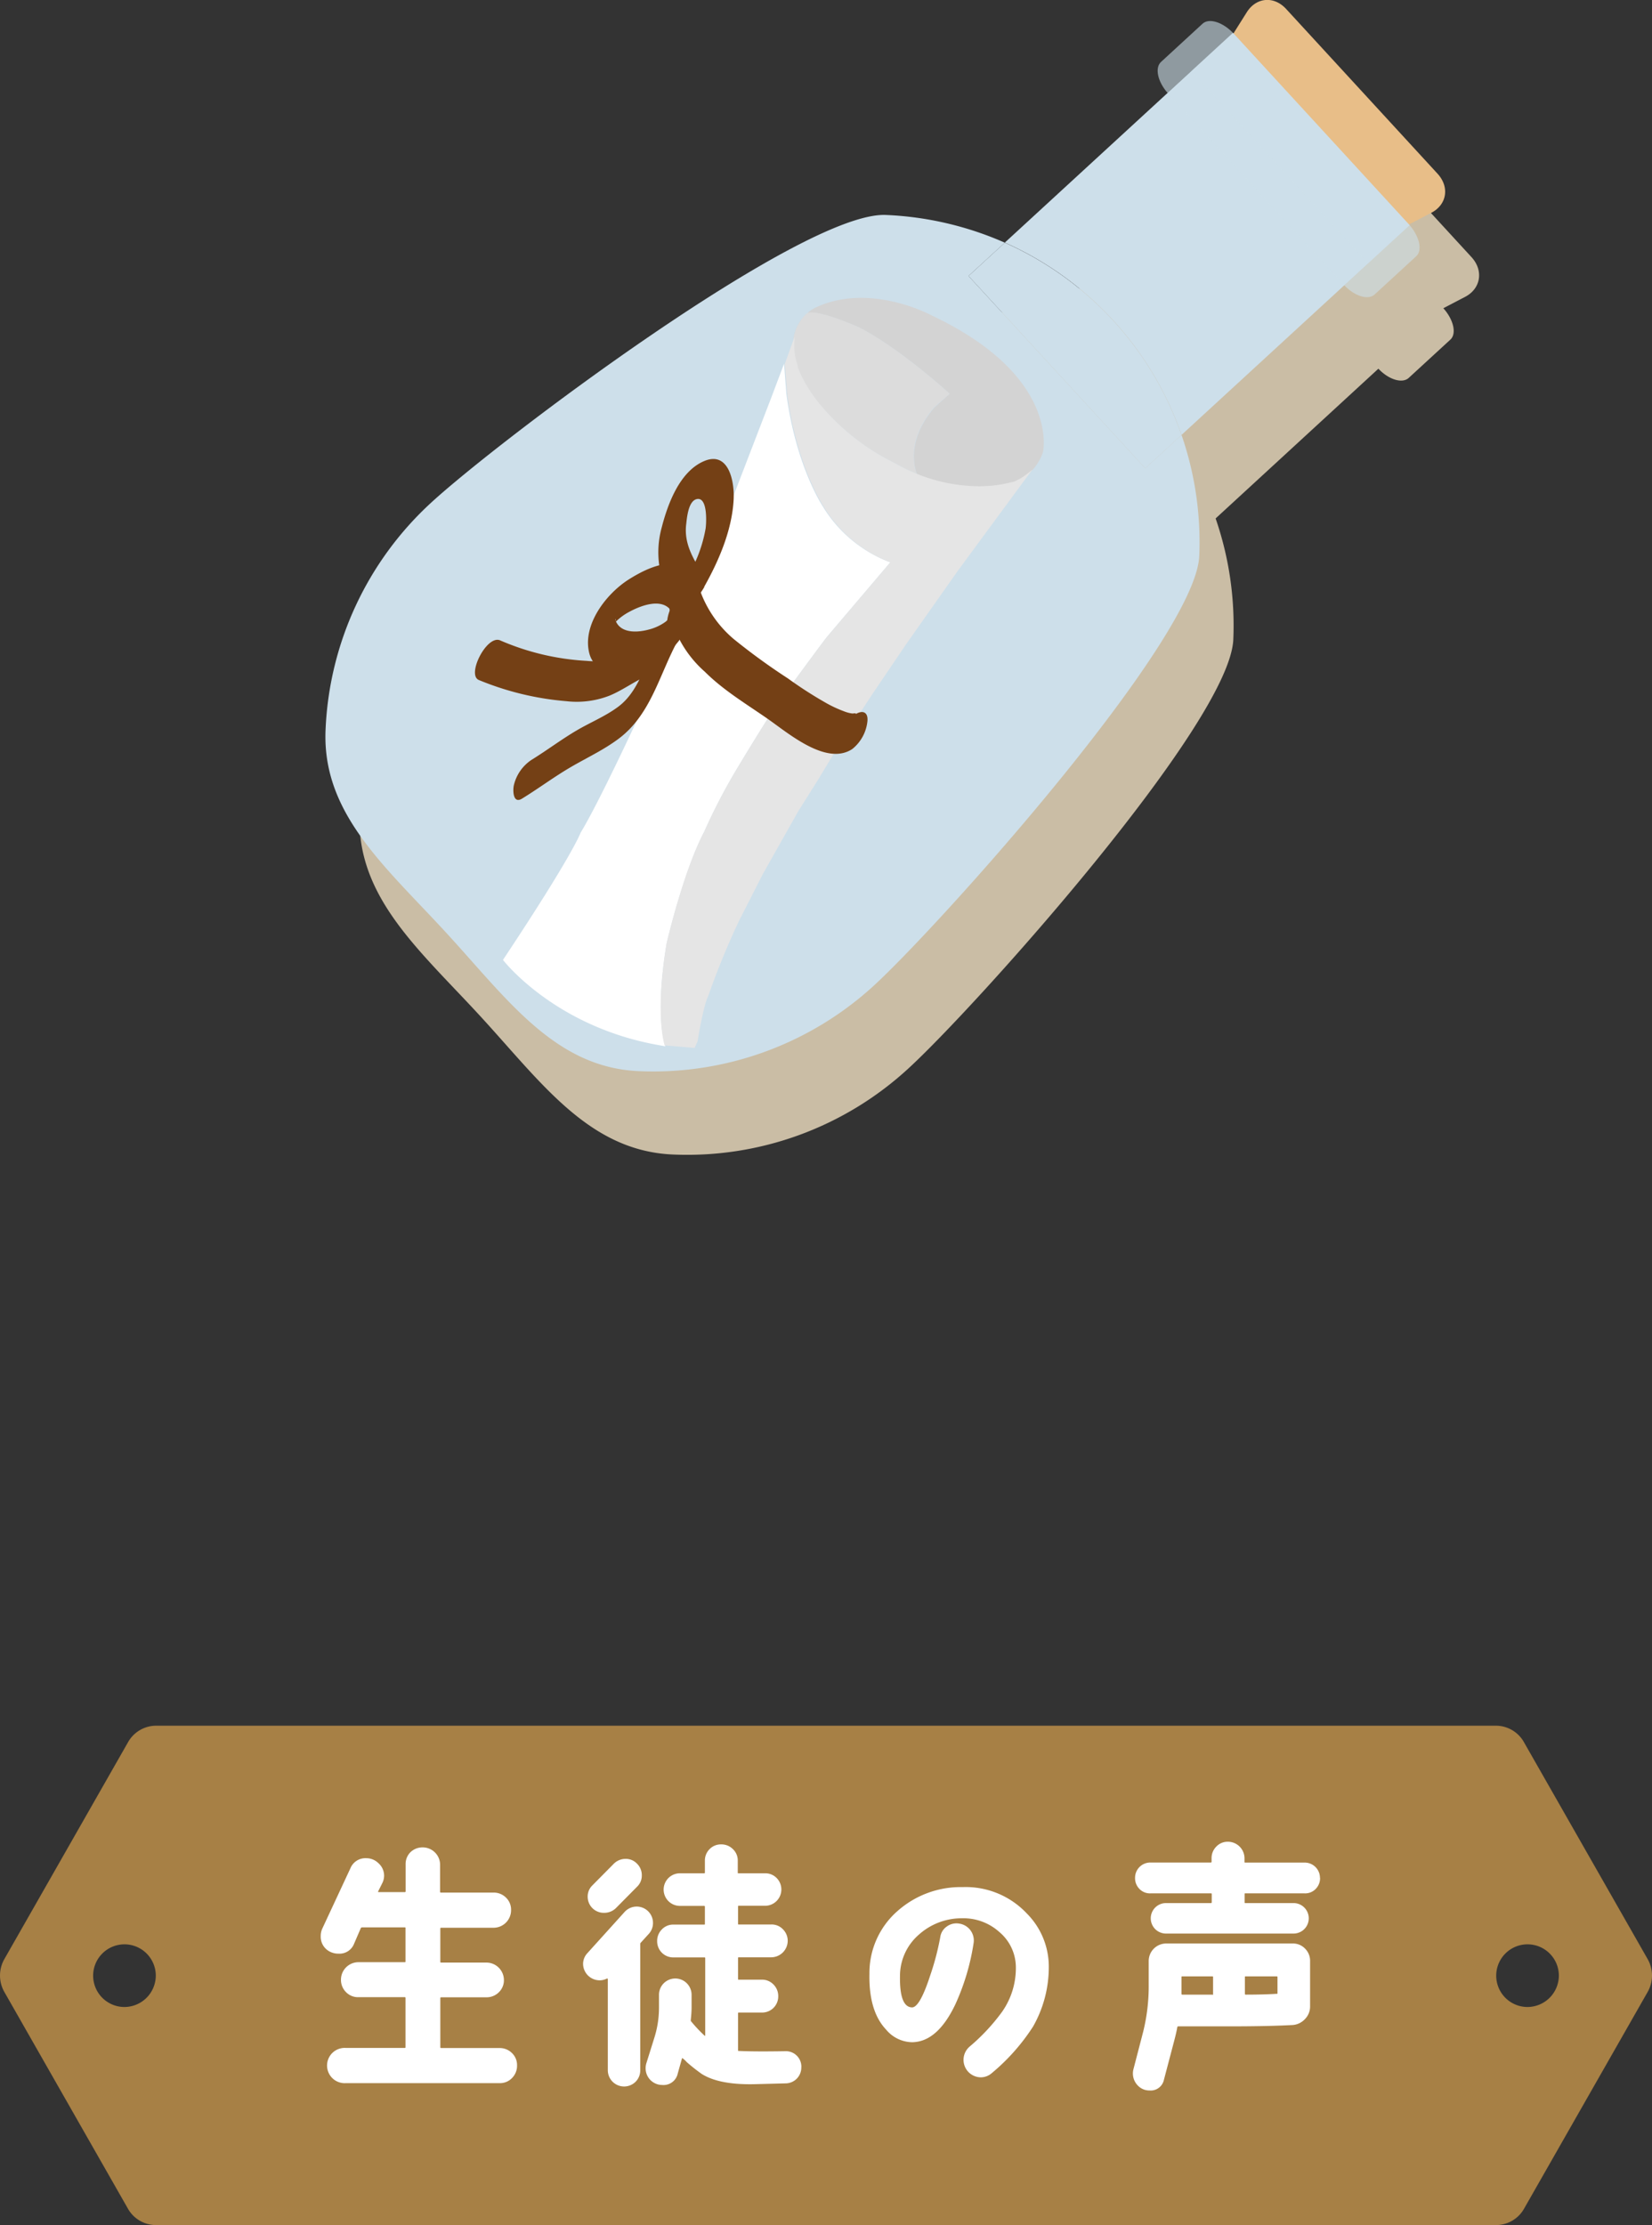
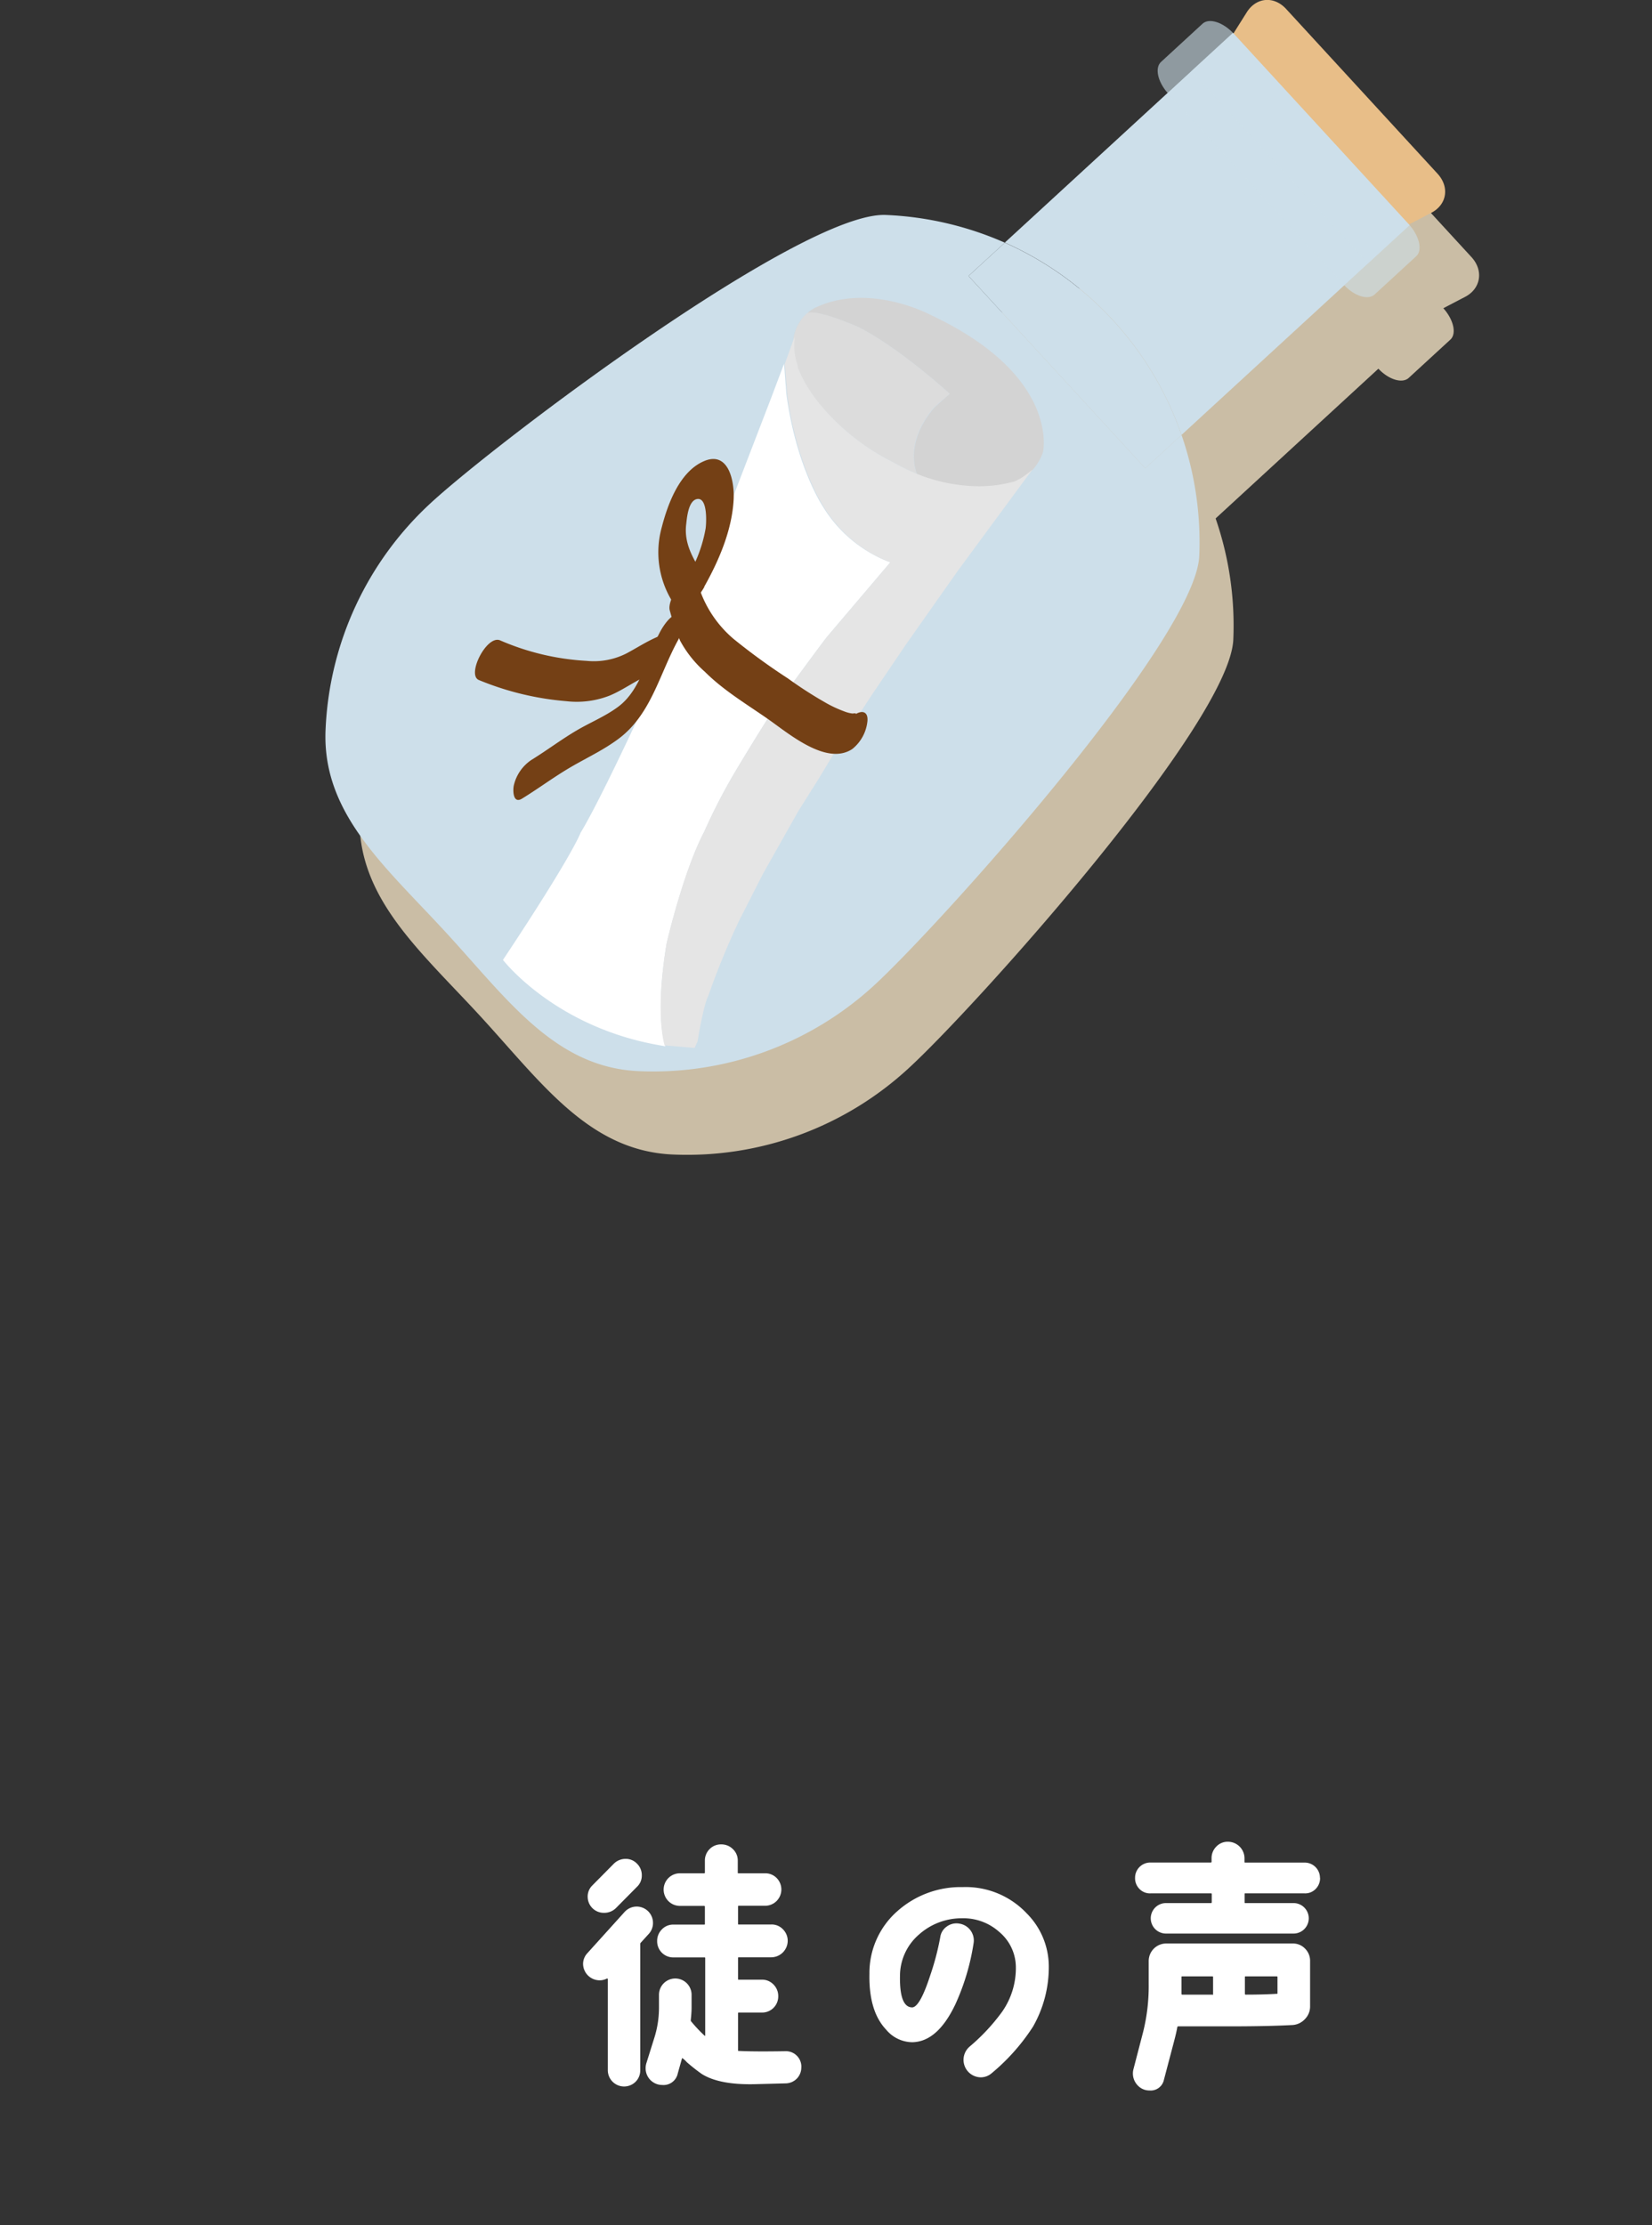
<svg xmlns="http://www.w3.org/2000/svg" viewBox="0 0 297.97 401.2">
  <rect x="0" y="0" width="297.97" height="401.2" fill="#333333" stroke="none" />
  <defs>
    <style>.cls-1{isolation:isolate;}.cls-2{fill:#cabda5;mix-blend-mode:multiply;}.cls-3,.cls-5{fill:#cddfea;}.cls-4{fill:#e8be88;}.cls-5{opacity:0.6;}.cls-6{fill:none;}.cls-7{fill:#d3d3d3;}.cls-8{fill:#fff;}.cls-9{fill:#dcdcdc;}.cls-10{fill:#e5e5e5;}.cls-11{fill:#744015;}.cls-12{fill:#a78045;}</style>
  </defs>
  <title>アセット 1</title>
  <g class="cls-1">
    <g id="レイヤー_2" data-name="レイヤー 2">
      <g id="レイヤー_1-2" data-name="レイヤー 1">
        <path class="cls-2" d="M265.41,46.36,238.14,16.69c-2.21-2.41-5.43-2.16-7.14.56l-2.42,3.84s0,0-.05-.05l-.06-.08h0c-1.89-2-4.32-2.72-5.47-1.66l-7.5,6.9c-1.16,1.05-.61,3.54,1.19,5.58h0l-29.36,27a59.29,59.29,0,0,0-21.47-5c-15.11-.64-70,40.83-82,51.87a58.89,58.89,0,0,0-19,41c-.64,15.11,10.81,24.64,21.85,36.66s19.58,24.22,34.68,24.86a58.88,58.88,0,0,0,42.47-15.53c12-11,58-62.24,58.59-77.35a59.1,59.1,0,0,0-3.19-21.81l29.36-27c1.89,2,4.32,2.71,5.47,1.66l7.51-6.9c1.15-1.06.6-3.54-1.2-5.59h0l-.07-.07a.1.1,0,0,1,0,0l4-2.09C267.1,52,267.62,48.77,265.41,46.36Z" />
        <path class="cls-3" d="M216.31,100.24a59.16,59.16,0,0,0-3.2-21.82l-6.54,6L174.69,49.76l6.55-6a59.24,59.24,0,0,0-21.47-5c-15.1-.64-70,40.83-82,51.87a58.91,58.91,0,0,0-19.05,41c-.64,15.1,10.82,24.64,21.85,36.65s19.58,24.22,34.69,24.86a58.9,58.9,0,0,0,42.46-15.52C169.72,166.55,215.67,115.34,216.31,100.24Z" />
        <path class="cls-4" d="M228.15,54a8.14,8.14,0,0,1-9.2-1.69L207.79,40.13a8.15,8.15,0,0,1-.91-9.32l18-28.6c1.71-2.71,4.93-3,7.14-.55l27.27,29.66c2.21,2.41,1.69,5.6-1.16,7.07Z" />
        <path class="cls-3" d="M206.57,84.44l6.54-6a59.11,59.11,0,0,0-31.87-34.68l-6.55,6Z" />
        <path class="cls-3" d="M222.52,6.08a1.83,1.83,0,0,1-.13-.16L181.24,43.74a59.11,59.11,0,0,1,31.87,34.68L254.26,40.6l-.14-.13Z" />
        <path class="cls-5" d="M254.13,40.46,222.52,6.07c-1.9-2.07-4.43-2.88-5.61-1.8l-7.5,6.9c-1.15,1.06-.61,3.54,1.19,5.59l4.28-3.93,31.87,34.68-4.28,3.93c1.89,2,4.32,2.72,5.47,1.66l7.51-6.9C256.63,45.12,256,42.53,254.13,40.46Z" />
        <path class="cls-5" d="M214.88,12.83l-4.28,3.93.13.15,31.6,34.39.14.14,4.28-3.93Z" />
        <path class="cls-6" d="M161.08,83.34a31.36,31.36,0,0,0,14,4.27,37.42,37.42,0,0,1-9.12-2.13A45.57,45.57,0,0,1,161.08,83.34Z" />
        <path class="cls-7" d="M145.6,56.47c2-.72,9.3,2.55,9.3,2.55C162.37,62.82,171.29,71,171.29,71l-2.72,2.45c-6,7-2.94,12.58-2.94,12.58a36.24,36.24,0,0,0,9.15,2.08,23.2,23.2,0,0,0,7.76-.86c.22-.08.43-.17.65-.27l.54-.27a9.36,9.36,0,0,0,4.39-5.17s3.18-13.73-20.19-24.72c0,0-11.06-6-20.9-1.33a7.58,7.58,0,0,0-4,5.95l0,.18A7.93,7.93,0,0,1,145.6,56.47Z" />
        <path class="cls-7" d="M145.59,69.68a29.28,29.28,0,0,0,3.48,4.57A30.26,30.26,0,0,1,145.24,69Z" />
        <path class="cls-8" d="M120.25,170.08s3-12.91,6.77-20.11a105.8,105.8,0,0,1,6.14-11.75s6.74-11.24,8.19-12.82c0,0,6.57-9,7.86-10.62l11.21-13.19.18-.19a24.09,24.09,0,0,1-12.22-10.14s-4.79-7.14-6.54-20.24l-.42-5.43-.19.5-2.14,5.67-7.7,20s-12.74,30.75-16.4,37.9c0,0-7,15.14-10.27,20.49,0,0-1.28,3.79-14,22.93,0,0,9.26,12.07,28.18,15.38l1.08.2,0-.15C119.62,187.52,118.25,182.08,120.25,170.08Z" />
        <path class="cls-9" d="M143.24,61.26a10.89,10.89,0,0,0,.58,4.64l0,.28a21.53,21.53,0,0,0,1.74,3.5,29.28,29.28,0,0,0,3.48,4.57v0a40.74,40.74,0,0,0,12,9.07,35.86,35.86,0,0,0,4.3,2.09c-.59-1.59-1.69-6.33,3.19-12L171.29,71S162.37,62.82,154.9,59c0,0-7.28-3.27-9.3-2.55a7.83,7.83,0,0,0-2.42,4.32l0,.28Z" />
        <path class="cls-10" d="M127.76,179.54a141.1,141.1,0,0,1,5.51-13.45l4.35-8.54L144,146.24l3.63-5.77,3.68-6.1,6-9.16,6.09-9,9.39-13.33,9-12.22,4.42-6a15.74,15.74,0,0,1-2.25,1.67l-.53.26-.39.19-.26.08a23.51,23.51,0,0,1-7.7.77,30.51,30.51,0,0,1-9.67-2.18,35.86,35.86,0,0,1-4.3-2.09,40.74,40.74,0,0,1-12-9.07v0a29.28,29.28,0,0,1-3.48-4.57,21.53,21.53,0,0,1-1.74-3.5l0-.28a10.89,10.89,0,0,1-.58-4.64l0-.19,0-.28v-.11l-1.94,5.41.19-.5.42,5.43c1.75,13.1,6.54,20.24,6.54,20.24A24.09,24.09,0,0,0,160.6,101.4l-.18.19-11.21,13.19c-1.29,1.62-7.86,10.62-7.86,10.62-1.45,1.58-8.19,12.82-8.19,12.82A105.8,105.8,0,0,0,127,150c-3.81,7.2-6.77,20.11-6.77,20.11-2,12-.63,17.44-.35,18.39l.06,0,5.35.45.53-1.18S126.86,181.26,127.76,179.54Z" />
        <path class="cls-11" d="M120.81,110.08a43.05,43.05,0,0,0,1.86,5.44,20.35,20.35,0,0,0,4.47,5.61c3.38,3.37,7.49,5.81,11.38,8.52,3.7,2.58,10.54,8.48,15.2,5.41a7.39,7.39,0,0,0,2.74-5.05c.14-1.69-.93-2-2.21-1.2.46-.3-.36-.16-.5-.16a5.62,5.62,0,0,1-1.45-.37,22.3,22.3,0,0,1-3.6-1.7,73.32,73.32,0,0,1-6.56-4.24,114.48,114.48,0,0,1-9.83-7.14,20.54,20.54,0,0,1-6.57-10.42c-1-3.28-5.59,3.11-4.93,5.3Z" />
        <path class="cls-11" d="M127,105.83c2.66-4.73,5-10.16,5.32-15.65.2-3.37-.89-9-5.41-7-4.34,1.9-6.47,7.7-7.55,11.9a16.82,16.82,0,0,0,1.85,13.28c1.28,2.2,5.83-4.25,4.57-6.43-1.38-2.37-2.37-4.69-2-7.49.13-1.21.4-4.12,1.9-4.45,2-.43,1.73,4.34,1.59,5.32a25.17,25.17,0,0,1-3.35,8.81c-.49.87-1.74,3.67-.37,4.42s3-1.85,3.5-2.72Z" />
-         <path class="cls-11" d="M125.33,103.35c-3.39-3.46-8.57-1-12,1.18-4,2.57-8.24,8.06-7.08,13.09,1,4.43,6.41,3.86,9.7,2.72,4.91-1.69,9.17-6.87,9.33-12.13,0-1.56-.89-2.23-2.21-1.2a7.4,7.4,0,0,0-2.74,5c0,1,.15-.08.41-.48.13-.19-.62.53-.68.57a8.89,8.89,0,0,1-3.14,1.44c-1.81.48-4.51.67-5.64-1.14-.73-1.17.26-.9-.6.11a10.19,10.19,0,0,1,2.88-2.22c1.84-1,5.36-2.4,7.17-.56,2,2.08,6.18-4.78,4.57-6.42Z" />
        <path class="cls-11" d="M119.2,113.67c-2.42,4.38-3.45,10.5-7.56,13.66-2.3,1.76-5.08,2.88-7.57,4.34-2.8,1.64-5.4,3.61-8.17,5.32a7.57,7.57,0,0,0-3.21,4.57c-.21.85-.2,3.46,1.45,2.45,3-1.84,5.8-3.94,8.82-5.7s6-3.12,8.77-5.22c5.78-4.43,7.25-11.67,10.6-17.72.48-.88,1.75-3.67.37-4.42s-3,1.85-3.5,2.72Z" />
        <path class="cls-11" d="M118.63,114.81c-2,.85-3.74,2-5.62,3a13,13,0,0,1-7.19,1.35,45.35,45.35,0,0,1-15.6-3.69c-2.4-1.07-6.07,6.15-3.88,7.13a52.43,52.43,0,0,0,15.81,3.83,16.28,16.28,0,0,0,7.79-1c2.42-1,4.53-2.61,6.93-3.65,1.66-.72,2.79-2.92,3.21-4.57.27-1.07.24-3.17-1.45-2.44Z" />
-         <path class="cls-12" d="M297.19,359.16l-22.3,39.09a5.8,5.8,0,0,1-5.05,2.95H28.13a5.81,5.81,0,0,1-5.05-2.95L.78,359.16a6,6,0,0,1,0-5.91l22.3-39.09a5.82,5.82,0,0,1,5.05-3H269.84a5.81,5.81,0,0,1,5.05,3l22.3,39.09A6,6,0,0,1,297.19,359.16Zm-269.09-3a5.65,5.65,0,1,0-5.65,5.72A5.68,5.68,0,0,0,28.1,356.2Zm253.07,0a5.65,5.65,0,1,0-5.65,5.72A5.68,5.68,0,0,0,281.17,356.2Z" />
-         <path class="cls-8" d="M93.26,372.43a3.12,3.12,0,0,1-.9,2.25,3,3,0,0,1-2.23.93l-27.78,0a3.18,3.18,0,1,1,0-6.35H73a.12.12,0,0,0,.14-.14v-8.87a.12.12,0,0,0-.14-.14H64.63a3,3,0,0,1-2.23-.92,3.12,3.12,0,0,1-.9-2.26,3.16,3.16,0,0,1,3.13-3.13H73c.1,0,.14,0,.14-.14v-6c0-.1,0-.14-.14-.14H65.34a.36.36,0,0,0-.24.09l-1.23,2.85a2.82,2.82,0,0,1-2.84,1.8,3.25,3.25,0,0,1-1.38-.29,3,3,0,0,1-1.8-2.89,3.14,3.14,0,0,1,.28-1.33l5.08-10.9a2.92,2.92,0,0,1,2.84-1.8,3.12,3.12,0,0,1,2.23.92,3,3,0,0,1,1,2.21,3,3,0,0,1-.33,1.37l-.76,1.52q0,.09.09.09l4.74,0a.12.12,0,0,0,.14-.14v-4.88A3,3,0,0,1,74,334a3.12,3.12,0,0,1,2.25-.9,3.14,3.14,0,0,1,3.13,3.13v4.88a.13.13,0,0,0,.14.14H89a3.12,3.12,0,0,1,2.26.9,3,3,0,0,1,.92,2.23A3.16,3.16,0,0,1,89,347.59H79.56a.12.12,0,0,0-.14.14v6a.12.12,0,0,0,.14.14h8.16A3.16,3.16,0,0,1,90.89,357a3,3,0,0,1-.92,2.23,3.12,3.12,0,0,1-2.25.9H79.56a.13.13,0,0,0-.14.14v8.87a.13.13,0,0,0,.14.14H90.09a3.12,3.12,0,0,1,2.25.9A3,3,0,0,1,93.26,372.43Z" />
        <path class="cls-8" d="M117,348.72l-1.43,1.57a.32.32,0,0,0-.09.24v22.75a2.88,2.88,0,0,1-.85,2.09,2.94,2.94,0,0,1-5-2.09V356.83a.15.15,0,0,0-.14-.09,2.87,2.87,0,0,1-1.38.33,3,3,0,0,1-2.94-2.94,2.84,2.84,0,0,1,.76-1.94l6.73-7.45a2.94,2.94,0,0,1,5.12,2A2.9,2.9,0,0,1,117,348.72Zm-2-8.62L111.14,344a3,3,0,0,1-2.18.9A2.9,2.9,0,0,1,106,342a2.76,2.76,0,0,1,.8-2l3.84-3.88a3,3,0,0,1,2.18-.95,2.78,2.78,0,0,1,2.09.88,2.88,2.88,0,0,1,.85,2.1A2.75,2.75,0,0,1,115,340.1Zm29.53,32.61a2.85,2.85,0,0,1-2.84,2.94l-5.31.14c-4.39.13-7.67-.49-9.81-1.84a32.28,32.28,0,0,1-2.71-2.14,4.4,4.4,0,0,0-.71-.66c-.09-.06-.14-.06-.14,0l-.76,2.7a2.62,2.62,0,0,1-2.8,2.09,3,3,0,0,1-3-3,3.09,3.09,0,0,1,.14-.94L118,367.5a18,18,0,0,0,.86-5.55v-2.27a2.94,2.94,0,1,1,5.88,0V362q0,.85-.15,2.28a.33.33,0,0,0,.1.23,25.44,25.44,0,0,0,2.42,2.56c.06,0,.09,0,.09,0V353.09c0-.1,0-.15-.14-.15h-5.6a2.9,2.9,0,0,1-2.93-2.94,2.92,2.92,0,0,1,.85-2.11,2.8,2.8,0,0,1,2.08-.87H127c.09,0,.14,0,.14-.1v-3.13a.13.13,0,0,0-.14-.14h-4.36a2.94,2.94,0,1,1,0-5.88H127a.12.12,0,0,0,.14-.14V335.5a2.88,2.88,0,0,1,.85-2.09,2.84,2.84,0,0,1,2.09-.85,2.91,2.91,0,0,1,2.11.85,2.8,2.8,0,0,1,.88,2.09v2.13c0,.1,0,.14.09.14H138a2.85,2.85,0,0,1,2.09.86,2.94,2.94,0,0,1-2.09,5h-4.79c-.06,0-.09.05-.09.14v3.13c0,.07,0,.1.09.1h5.93a2.79,2.79,0,0,1,2.08.87,2.93,2.93,0,0,1,.86,2.11,3,3,0,0,1-2.94,2.94h-5.93q-.09,0-.09.15v3.74c0,.1,0,.14.09.14h4.22a2.83,2.83,0,0,1,2.09.88,2.92,2.92,0,0,1,.85,2.11,2.9,2.9,0,0,1-2.94,2.94h-4.22c-.06,0-.09.05-.09.14v6.64c0,.09,0,.14.09.14,2,.1,4.82.11,8.39.05a2.79,2.79,0,0,1,2.94,2.84Z" />
        <path class="cls-8" d="M189.17,354.7a21.65,21.65,0,0,1-2.84,10.71,36.83,36.83,0,0,1-7.44,8.39,3,3,0,0,1-2,.76,3.15,3.15,0,0,1-2-5.54,35.66,35.66,0,0,0,5.88-6.31,13.73,13.73,0,0,0,2.46-8.06,8.34,8.34,0,0,0-3-6.31,9.7,9.7,0,0,0-6.71-2.46,11.55,11.55,0,0,0-7.77,2.94,9.86,9.86,0,0,0-3.42,7.49q-.09,5.6,2.18,5.64c.92,0,2-1.88,3.23-5.64a47.64,47.64,0,0,0,1.85-7,2.79,2.79,0,0,1,1.18-1.94,2.94,2.94,0,0,1,2.23-.53,3.07,3.07,0,0,1,2.61,3.51,41.59,41.59,0,0,1-3.27,11q-3.23,6.83-7.83,6.88a6.23,6.23,0,0,1-4.69-2.28q-3.14-3.32-3-10.05a14.82,14.82,0,0,1,5.07-11.33,17.18,17.18,0,0,1,11.76-4.31A15.11,15.11,0,0,1,185.19,345,13.56,13.56,0,0,1,189.17,354.7Z" />
        <path class="cls-8" d="M236.3,361.76a3.21,3.21,0,0,1-.93,2.3,3.33,3.33,0,0,1-2.25,1.07q-4.41.24-11.47.24h-9.1a.19.19,0,0,0-.19.09c-.1.6-.3,1.5-.62,2.7l-1.8,6.83a2.44,2.44,0,0,1-2.61,1.94,2.85,2.85,0,0,1-2.11-.9,3.09,3.09,0,0,1-.78-2.94l1.75-6.73a34.15,34.15,0,0,0,1-8.63v-4.12a3.16,3.16,0,0,1,3.17-3.18h22.81a3,3,0,0,1,2.23.93,3.08,3.08,0,0,1,.9,2.25Zm1.8-23.18a2.75,2.75,0,0,1-.78,2,2.62,2.62,0,0,1-2,.81H224.59c-.07,0-.1,0-.1.09V343c0,.09,0,.14.1.14h8.72a2.75,2.75,0,0,1,0,5.5h-23a2.75,2.75,0,1,1,0-5.5h8.1c.1,0,.15-.05.15-.14v-1.52q0-.09-.15-.09h-10.9a2.62,2.62,0,0,1-2-.81,2.75,2.75,0,0,1-.78-2,2.75,2.75,0,0,1,2.75-2.75h10.9c.1,0,.15-.05.15-.14v-.62a2.92,2.92,0,0,1,.85-2.11,2.82,2.82,0,0,1,2.09-.88,3,3,0,0,1,3,3v.62c0,.09,0,.14.1.14h10.76a2.75,2.75,0,0,1,2.75,2.75Zm-19.3,21V356.5c0-.1,0-.14-.14-.14h-5.45c-.06,0-.1,0-.1.14v3a.13.13,0,0,0,.15.15c1.17,0,3,0,5.4,0C218.76,359.72,218.8,359.68,218.8,359.58Zm11.62-.19V356.5a.12.12,0,0,0-.14-.14h-5.65c-.06,0-.09,0-.09.14v3c0,.1.05.15.14.15q3.18,0,5.64-.15C230.39,359.53,230.42,359.49,230.42,359.39Z" />
      </g>
    </g>
  </g>
</svg>